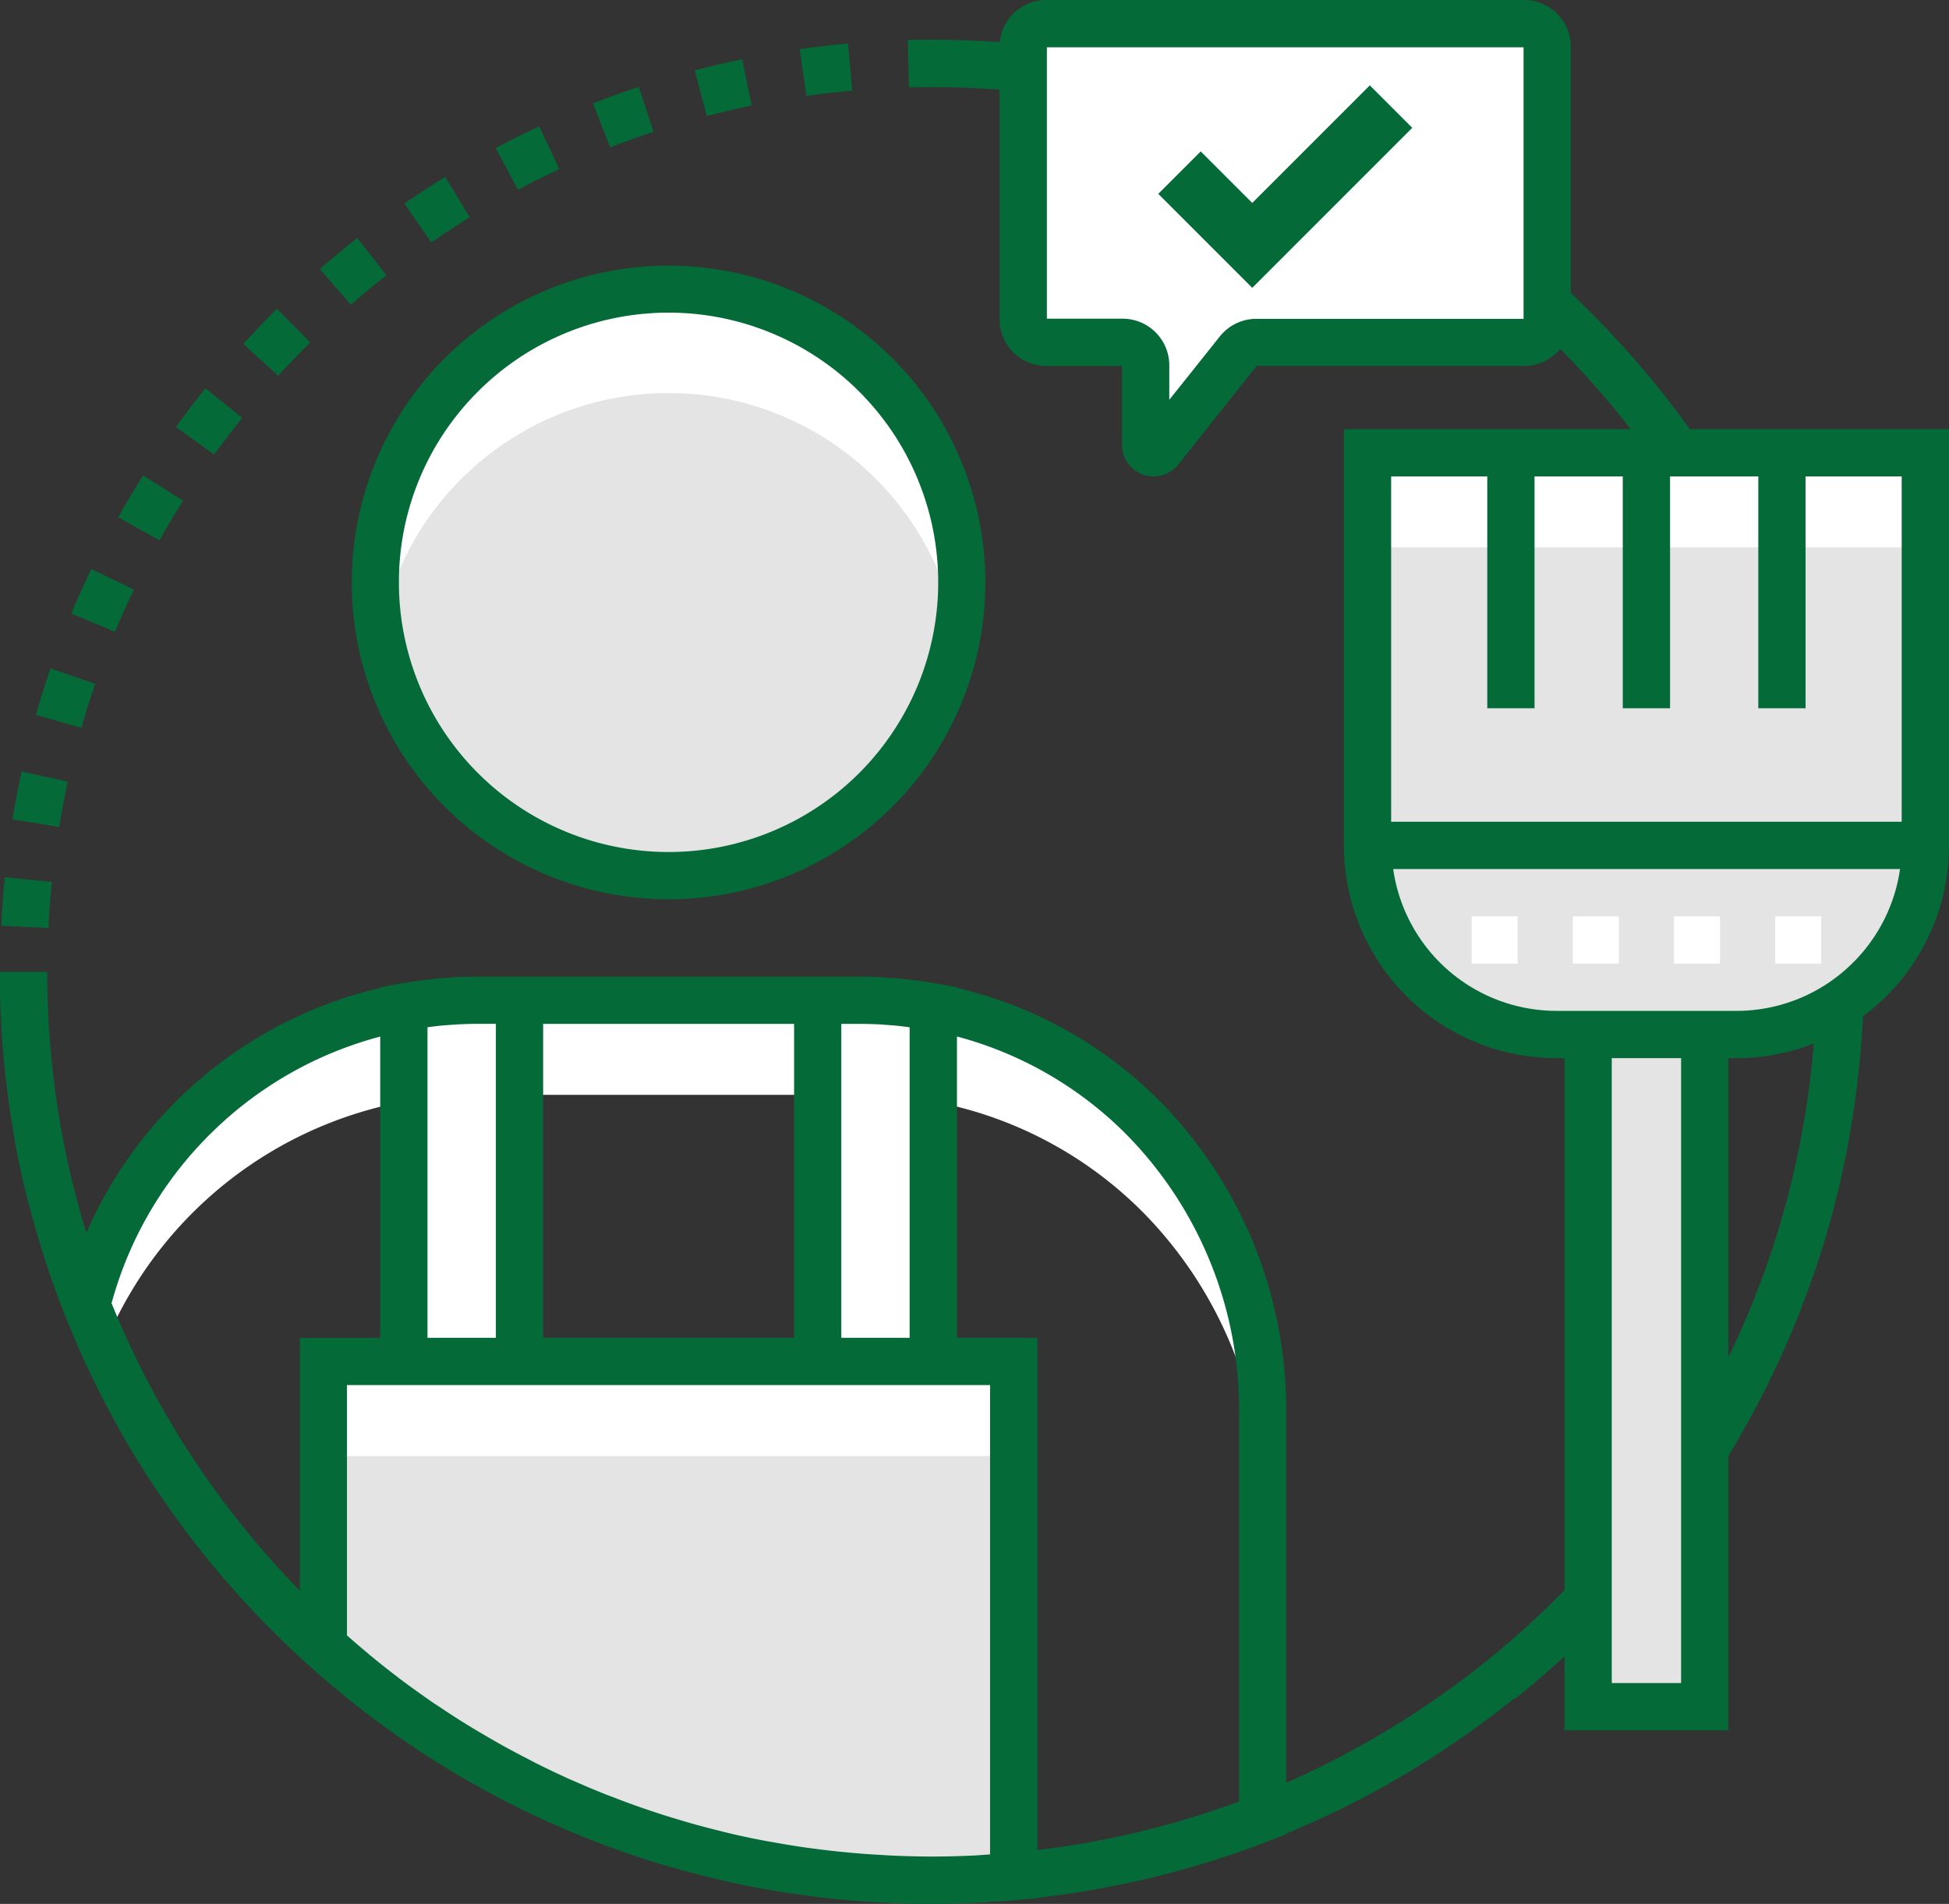
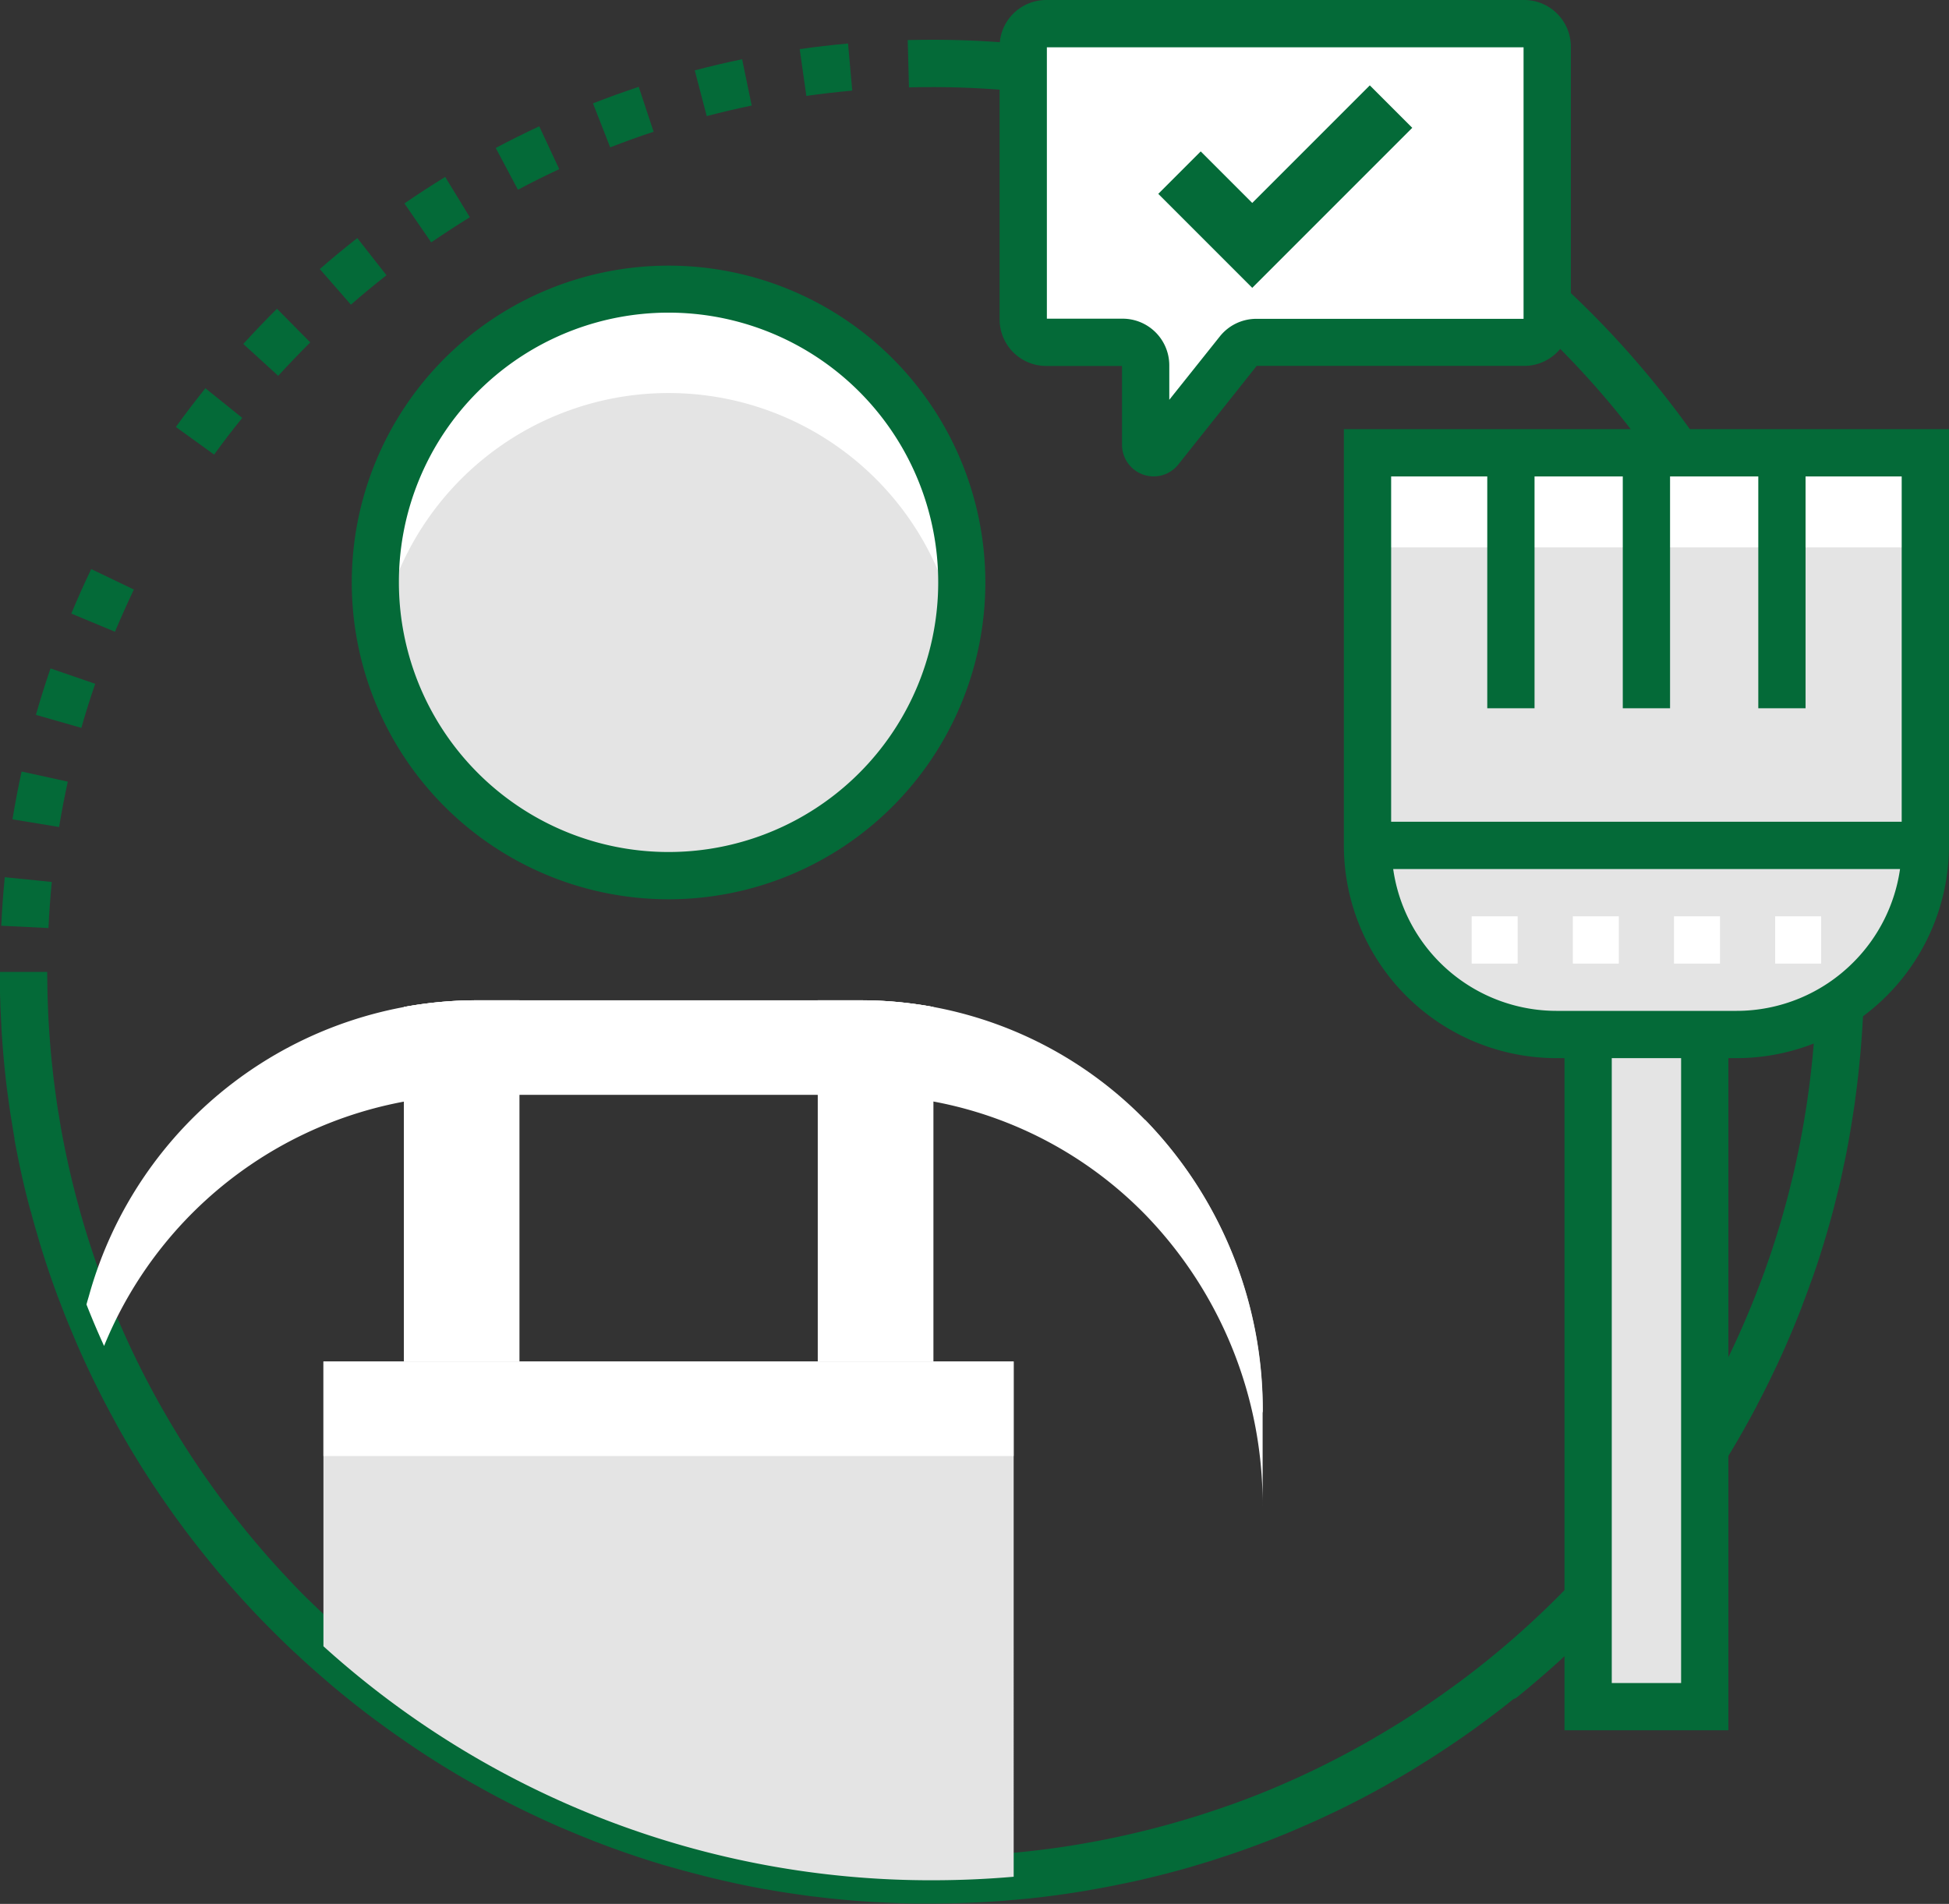
<svg xmlns="http://www.w3.org/2000/svg" width="55.372" height="54.084" viewBox="0 0 55.372 54.084">
  <rect x="0" y="0" width="55.372" height="54.084" fill="#333333" stroke="none" />
  <g id="Male_Cleaner" data-name="Male Cleaner" transform="translate(-24.931 -27.33)">
    <g id="Group_445" data-name="Group 445" transform="translate(24.931 28.46)">
      <path id="Path_12393" data-name="Path 12393" d="M71.631,40.92a26.422,26.422,0,0,0-20.222-9.385h0q-.345,0-.689.009l.035,1.343q.326-.008.654-.008h0A25.132,25.132,0,0,1,76.543,58.012q0,.326-.008.649-.023.884-.107,1.752-.015.162-.033.324t-.037.319q-.019.161-.041.321-.13.97-.333,1.915c-.03.14-.06.281-.092.42-.019.084-.041.168-.062.251-.03.124-.059.247-.091.37q-.216.832-.486,1.641c-.038.115-.078.229-.118.342-.03.087-.06.174-.092.26-.042.117-.086.233-.131.349q-.332.874-.725,1.715-.247.529-.518,1.044-.4.757-.845,1.484-.315.512-.654,1.007-.467.682-.975,1.332-.392.5-.81.98-.54.622-1.121,1.207-.427.432-.875.842-.627.575-1.292,1.107-.452.362-.92.7-.7.508-1.43.968-.5.311-1.006.6-.751.424-1.533.8-.244.116-.49.228l-.189.083c-.131.058-.261.115-.393.171q-.779.328-1.585.6c-.118.041-.237.079-.357.118-.083.027-.165.055-.249.081-.125.039-.251.076-.376.114q-.936.278-1.9.484l-.337.07-.293.056-.339.061c-.566.1-1.138.177-1.716.236-.15.015-.3.028-.452.04l-.192.017q-.322.025-.647.041-.64.032-1.289.033c-.156,0-.312,0-.467-.006l-.335-.008-.32-.012-.327-.016q-.878-.05-1.74-.158c-.171-.021-.34-.046-.51-.071l-.129-.018q-.318-.048-.632-.105-.85-.152-1.679-.362l-.341-.089-.276-.075c-.115-.032-.229-.065-.344-.1q-.942-.276-1.851-.624c-.12-.046-.239-.091-.358-.139l-.244-.1c-.115-.047-.229-.095-.343-.143q-.778-.334-1.528-.716-.573-.293-1.129-.615-.714-.413-1.4-.871-.506-.338-.995-.7-.683-.506-1.329-1.056-.444-.377-.869-.774c-.212-.2-.423-.4-.628-.6s-.4-.408-.593-.616q-.4-.426-.776-.87-.547-.642-1.051-1.32-.365-.492-.707-1-.458-.683-.871-1.4-.321-.554-.614-1.125h0q-.384-.75-.718-1.529-.072-.167-.141-.336c-.034-.084-.069-.167-.1-.251-.046-.114-.09-.229-.134-.345q-.349-.911-.627-1.854c-.034-.117-.068-.233-.1-.35-.025-.091-.049-.182-.074-.273-.031-.115-.061-.229-.09-.345q-.209-.829-.363-1.679c-.023-.127-.043-.255-.064-.383-.014-.084-.029-.168-.042-.252-.023-.151-.043-.3-.064-.453q-.128-.951-.185-1.923-.01-.163-.017-.326t-.012-.321q-.005-.166-.009-.333c0-.163-.006-.325-.006-.488H24.931c0,.117,0,.233,0,.349h0c0,.056,0,.112,0,.169q0,.172.009.344c0,.114.008.228.013.341s.011.229.018.344c0,.061.006.123.009.184h0c.036.555.087,1.106.156,1.651.006.05.014.1.021.149.023.174.047.347.073.52.013.084.028.167.041.25.023.14.045.279.07.419l0,.03h0q.149.82.348,1.622h0c.01.039.02.077.03.116.031.122.063.243.1.364.026.1.051.192.078.287.034.122.07.244.106.366.02.067.038.134.058.2h0q.242.8.532,1.572h0c.023.062.048.123.072.185.046.121.092.241.14.361q.054.135.11.269.073.175.147.35c.016.038.032.077.048.115h0q.465,1.069,1.019,2.089c.034.063.07.124.1.186.073.132.147.264.222.395l.023.041h0q.417.718.877,1.407h0l.026.037q.361.54.748,1.061l.022.031h0q.5.666,1.033,1.3h0l.049.055q.4.468.819.917l.053.059h0q.569.6,1.174,1.173h0l.06.053q.448.419.916.816l.057.051v0q.633.536,1.3,1.033h0l.04.028q.516.382,1.05.74l.041.029h0q.69.46,1.41.877h0l.032.018c.148.085.3.169.448.251l.132.074q.294.16.593.313l.01.005h0q.738.377,1.5.708v0l.1.042c.119.051.239.1.359.15.087.036.174.072.262.107.123.049.247.1.37.144.065.025.129.051.194.075h0q.776.289,1.576.531v0c.063.019.126.036.189.055l.359.1.29.078.363.094.132.034v0c.535.131,1.076.248,1.623.346h0l.011,0q.332.06.668.111l.1.014c.19.028.381.056.573.08l.016,0h0c.545.069,1.1.119,1.651.154v0l.162.008.346.017.339.013.347.008.187,0v0c.1,0,.205,0,.309,0q.679,0,1.35-.034h.01q.34-.017.679-.043l.188-.017c.164-.014.328-.027.491-.044h.012c.554-.057,1.1-.132,1.644-.222v0l.15-.027.36-.065.306-.059.359-.074.183-.038v0q.814-.18,1.609-.408h0c.071-.02.142-.043.212-.064.131-.039.261-.077.391-.118l.264-.086c.125-.041.25-.081.374-.124l.077-.026h0q.786-.272,1.548-.59h0l.046-.02c.136-.057.271-.117.406-.176l.208-.091q.256-.116.509-.237l.091-.042h0q.749-.36,1.47-.767v0l.113-.066.324-.187.253-.15c.107-.064.214-.131.321-.2.058-.036.118-.071.175-.108h0q.7-.444,1.373-.929h0l.064-.049q.5-.361.973-.743L68,78.643v0q.646-.521,1.26-1.079h0l.036-.035q.471-.432.921-.886l.039-.038h0q.583-.591,1.129-1.217h0l.014-.017q.44-.506.855-1.036l.011-.014h0q.511-.653.981-1.339h0l.031-.048q.358-.523.69-1.064L74,71.821h0q.433-.707.822-1.443h0c.026-.049.05-.1.076-.148q.085-.162.167-.326.068-.135.135-.271.081-.166.16-.334c.026-.054.052-.107.078-.162h0q.349-.752.652-1.528h0c.027-.068.051-.138.077-.207.046-.123.093-.245.138-.369.033-.091.064-.182.1-.273.042-.12.084-.241.125-.362.01-.031.022-.062.032-.094h0q.259-.786.47-1.592h0l.01-.043c.034-.132.066-.264.1-.4.021-.086.043-.171.063-.257.036-.154.069-.309.1-.464.013-.062.028-.124.041-.186h0c.111-.539.2-1.085.281-1.635h0c.008-.057.014-.115.022-.173q.023-.172.044-.344t.038-.331q.019-.173.035-.347c.006-.06.013-.12.018-.18h0c.048-.548.082-1.1.1-1.657h0q.009-.344.009-.689A26.374,26.374,0,0,0,71.631,40.92Z" transform="translate(-24.931 -31.535)" fill="#046a38" />
      <path id="Path_12394" data-name="Path 12394" d="M60.648,53.557,59.819,52.5q-.544.427-1.065.881l.883,1.012Q60.131,53.962,60.648,53.557Z" transform="translate(-49.668 -46.868)" fill="#046a38" />
      <path id="Path_12395" data-name="Path 12395" d="M44.609,70.272q.385-.533.8-1.045l-1.047-.842q-.433.539-.839,1.1l1.089.786Z" transform="translate(-38.527 -58.486)" fill="#046a38" />
      <path id="Path_12396" data-name="Path 12396" d="M52.563,60.937l-.944-.955q-.492.486-.958,1l.992.905Q52.1,61.4,52.563,60.937Z" transform="translate(-43.749 -52.341)" fill="#046a38" />
      <path id="Path_12397" data-name="Path 12397" d="M69.555,47.184l-.7-1.145q-.589.362-1.158.753l.761,1.106Q69,47.528,69.555,47.184Z" transform="translate(-56.207 -42.143)" fill="#046a38" />
      <path id="Path_12398" data-name="Path 12398" d="M77.995,42.488q.578-.307,1.173-.584L78.6,40.687q-.627.292-1.236.615l.63,1.186Z" transform="translate(-63.28 -38.229)" fill="#046a38" />
      <path id="Path_12399" data-name="Path 12399" d="M111,33.267l-.12-1.338q-.692.062-1.373.159l.189,1.33Q110.341,33.326,111,33.267Z" transform="translate(-86.787 -31.823)" fill="#046a38" />
      <path id="Path_12400" data-name="Path 12400" d="M88.131,38.234q.61-.238,1.235-.445l-.422-1.275q-.658.218-1.3.469l.489,1.251Z" transform="translate(-70.797 -35.177)" fill="#046a38" />
      <path id="Path_12401" data-name="Path 12401" d="M98.748,35.2q.633-.166,1.278-.3l-.272-1.315q-.68.141-1.346.316l.341,1.3Z" transform="translate(-78.67 -33.032)" fill="#046a38" />
-       <path id="Path_12402" data-name="Path 12402" d="M39.272,78.321l-1.136-.716q-.369.585-.707,1.19l1.172.656Q38.922,78.877,39.272,78.321Z" transform="translate(-34.071 -65.23)" fill="#046a38" />
      <path id="Path_12403" data-name="Path 12403" d="M26.491,120.23l-1.336-.135q-.069.685-.1,1.379l1.341.065Q26.426,120.88,26.491,120.23Z" transform="translate(-25.019 -96.306)" fill="#046a38" />
      <path id="Path_12404" data-name="Path 12404" d="M27.573,110.493q.107-.65.247-1.289l-1.312-.287q-.147.673-.26,1.358l1.325.218Z" transform="translate(-25.894 -88.13)" fill="#046a38" />
      <path id="Path_12405" data-name="Path 12405" d="M34.25,88.1l-1.211-.581q-.3.623-.566,1.264l1.24.516Q33.966,88.7,34.25,88.1Z" transform="translate(-30.447 -72.483)" fill="#046a38" />
      <path id="Path_12406" data-name="Path 12406" d="M30.414,98.451l-1.27-.437q-.224.652-.415,1.319l1.291.37Q30.2,99.07,30.414,98.451Z" transform="translate(-27.709 -80.156)" fill="#046a38" />
    </g>
    <g id="Group_446" data-name="Group 446" transform="translate(53.33 27.33)">
      <path id="Path_12407" data-name="Path 12407" d="M133.8,29.83h13.577a.654.654,0,0,1,.654.654v7.749a.654.654,0,0,1-.654.654h-7.609a.655.655,0,0,0-.512.247l-2.231,2.8a.226.226,0,0,1-.4-.14V39.541a.654.654,0,0,0-.654-.654H133.8a.654.654,0,0,1-.654-.654V30.484A.655.655,0,0,1,133.8,29.83Z" transform="translate(-132.479 -29.158)" fill="#fff" />
      <path id="Path_12408" data-name="Path 12408" d="M146.492,27.718a1.324,1.324,0,0,0-.937-.388H131.978a1.325,1.325,0,0,0-1.326,1.326V36.4a1.325,1.325,0,0,0,1.326,1.326h2.152v2.237a.9.9,0,0,0,.9.9.888.888,0,0,0,.378-.084.9.9,0,0,0,.322-.255l2.226-2.8h7.6a1.326,1.326,0,0,0,1.326-1.326V28.656A1.328,1.328,0,0,0,146.492,27.718Zm-9.583,9.169-1.436,1.8v-.978a1.326,1.326,0,0,0-1.326-1.326h-2.152V28.673h13.543v7.714h-7.591A1.326,1.326,0,0,0,136.909,36.887Z" transform="translate(-130.652 -27.33)" fill="#046a38" />
      <path id="Path_12409" data-name="Path 12409" d="M150.1,42.112l-2.67-2.67,1.206-1.206L150.1,39.7l3.34-3.34,1.206,1.206Z" transform="translate(-142.922 -33.935)" fill="#046a38" />
    </g>
    <g id="Group_448" data-name="Group 448" transform="translate(26.686 34.868)">
      <path id="Path_12410" data-name="Path 12410" d="M67.5,144.837a11.819,11.819,0,0,0-3.351-8.336Z" transform="translate(-33.378 -112.237)" fill="#e4e4e4" />
      <path id="Path_12411" data-name="Path 12411" d="M64.144,136.5l-.009-.009a11.3,11.3,0,0,0-8.084-3.377H45.18a11.455,11.455,0,0,0-11.019,8.356c-.043.152-.058.193-.081.286q.235.6.5,1.178a11.462,11.462,0,0,1,10.6-7.134H56.051a11.3,11.3,0,0,1,8.084,3.377l.009.009a11.819,11.819,0,0,1,3.351,8.336v-2.686A11.819,11.819,0,0,0,64.144,136.5Z" transform="translate(-33.378 -112.237)" fill="#fff" />
      <path id="Path_12412" data-name="Path 12412" d="M81.285,66.225a8.333,8.333,0,1,1-8.333-8.333A8.333,8.333,0,0,1,81.285,66.225Z" transform="translate(-55.714 -57.22)" fill="#e4e4e4" />
      <path id="Path_12413" data-name="Path 12413" d="M72.953,60.847a8.333,8.333,0,0,1,8.2,6.855,8.333,8.333,0,1,0-16.4,0A8.333,8.333,0,0,1,72.953,60.847Z" transform="translate(-55.714 -57.22)" fill="#fff" />
      <path id="Path_12414" data-name="Path 12414" d="M59.14,179.4a25.711,25.711,0,0,0,17.289,6.647q1.173,0,2.321-.1V171.31H59.14V179.4Z" transform="translate(-51.706 -140.172)" fill="#e4e4e4" />
      <rect id="Rectangle_608" data-name="Rectangle 608" width="19.609" height="2.686" transform="translate(7.434 31.138)" fill="#fff" />
      <path id="Path_12415" data-name="Path 12415" d="M70.929,133.115h-1.2a11.5,11.5,0,0,0-2.084.19v10.07h3.284v-10.26Z" transform="translate(-57.926 -112.237)" fill="#fff" />
      <path id="Path_12416" data-name="Path 12416" d="M69.728,133.115a11.5,11.5,0,0,0-2.084.19v2.686a11.5,11.5,0,0,1,2.084-.19h1.2v-2.686Z" transform="translate(-57.925 -112.237)" fill="#fff" />
      <path id="Path_12417" data-name="Path 12417" d="M114.7,133.305a11.461,11.461,0,0,0-2.086-.19h-1.2v10.26H114.7Z" transform="translate(-89.936 -112.237)" fill="#fff" />
      <path id="Path_12418" data-name="Path 12418" d="M112.61,133.115h-1.2V135.8h1.2a11.461,11.461,0,0,1,2.086.19v-2.686A11.461,11.461,0,0,0,112.61,133.115Z" transform="translate(-89.936 -112.237)" fill="#fff" />
      <g id="Group_447" data-name="Group 447">
-         <path id="Path_12419" data-name="Path 12419" d="M62.71,134.2h0l-.009-.009h0a11.976,11.976,0,0,0-5.8-3.257v-.017l-.549-.1c-.064-.012-.13-.02-.194-.031-.087-.015-.174-.03-.261-.042-.109-.016-.218-.029-.327-.042-.083-.01-.166-.021-.25-.029-.123-.012-.247-.02-.371-.028-.071,0-.142-.011-.213-.015-.2-.009-.393-.015-.592-.015H43.267c-.2,0-.392.005-.586.015-.069,0-.138.01-.207.014-.124.008-.249.016-.372.028-.081.008-.162.019-.242.028-.11.013-.22.025-.33.041-.084.012-.167.027-.251.04s-.146.022-.218.035l-.55.1v.017a12.128,12.128,0,0,0-8.91,8.529v0c-.02.072-.033.114-.046.158s-.026.091-.041.149l-.051.208.078.2a26.519,26.519,0,0,0,6.685,9.753v.006l.222.2c.049.044.1.086.15.13q.273.243.553.477c.1.081.191.163.288.242q.345.282.7.552c.054.041.107.084.161.125q.4.3.814.588l.071.047c.087.06.176.117.264.176.218.146.437.29.659.43.11.069.221.136.332.2q.313.191.632.373c.113.064.225.129.339.191.23.127.463.25.7.37.095.049.189.1.284.147q.5.247,1,.475l.1.042q.458.2.925.388c.111.044.224.085.336.128q.357.136.718.263.19.066.381.129.356.118.716.225c.124.037.247.075.371.11.282.08.566.154.851.225.081.02.16.042.241.062q.549.131,1.106.238c.1.019.193.034.29.051.278.05.557.1.838.14.134.02.268.037.4.055q.377.05.756.09c.139.015.279.028.419.041.265.023.531.041.8.057.123.007.246.016.37.021.389.017.779.028,1.172.028q.619,0,1.232-.029c.145-.007.287-.02.431-.029.24-.015.48-.027.717-.048l.612-.055v-.014a26.325,26.325,0,0,0,6.646-1.635l.427-.167v-11.97A12.492,12.492,0,0,0,62.71,134.2Zm-8.572-2.244c.177,0,.354.005.529.013.057,0,.114.008.171.012.117.008.234.015.35.027.07.007.139.016.208.024l.156.02v8.821H53.611v-8.917Zm3.7,23.593-.074.005c-.135.008-.269.021-.405.027-.388.018-.778.028-1.171.028-.373,0-.744-.01-1.113-.026-.117-.005-.234-.014-.351-.02-.254-.014-.507-.032-.759-.054-.132-.012-.264-.025-.4-.038q-.362-.037-.721-.085c-.126-.017-.253-.033-.379-.052-.268-.04-.535-.085-.8-.133-.09-.016-.181-.03-.27-.048q-.53-.1-1.051-.226c-.076-.018-.151-.039-.227-.058-.271-.067-.542-.138-.809-.214-.118-.034-.236-.07-.353-.105q-.34-.1-.676-.213-.184-.061-.367-.124c-.226-.079-.45-.161-.673-.247-.109-.042-.218-.082-.327-.125q-.432-.172-.856-.359l-.116-.049q-.479-.214-.946-.448c-.1-.047-.189-.1-.283-.146-.218-.112-.435-.226-.649-.344-.11-.061-.219-.123-.328-.185q-.3-.172-.6-.352c-.105-.064-.21-.128-.314-.193-.215-.135-.428-.275-.639-.417-.078-.052-.157-.1-.235-.156q-.431-.3-.85-.611c-.039-.029-.076-.06-.114-.089q-.357-.271-.7-.554c-.087-.071-.173-.145-.259-.217q-.23-.194-.456-.394v-7.111H57.837v13.334Zm-5.568-23.593v8.917h-7.13v-8.917Zm-8.473,0v8.917H41.854v-8.822l.166-.021c.069-.008.138-.017.208-.024.114-.011.229-.018.343-.026.057,0,.114-.009.172-.012q.26-.012.523-.013H43.8Zm-10.918,7.928.018-.061v0h0A10.741,10.741,0,0,1,35.768,135h0a10.751,10.751,0,0,1,4.743-2.684v8.558H38.227v7.182A25.158,25.158,0,0,1,32.877,139.886Zm24.018.988v-8.558a10.634,10.634,0,0,1,4.848,2.818h0l.009.009h0a11.146,11.146,0,0,1,3.158,7.865v11.042a24.959,24.959,0,0,1-5.73,1.378V140.874Z" transform="translate(-31.464 -110.408)" fill="#046a38" />
        <path id="Path_12420" data-name="Path 12420" d="M44,143.354h0Z" transform="translate(-40.635 -119.725)" fill="#046a38" />
        <path id="Path_12421" data-name="Path 12421" d="M71.124,73.4a9,9,0,1,0-9-9A9,9,0,0,0,71.124,73.4ZM65.707,58.979A7.661,7.661,0,1,1,63.463,64.4,7.635,7.635,0,0,1,65.707,58.979Z" transform="translate(-53.885 -55.392)" fill="#046a38" />
      </g>
    </g>
    <g id="Group_449" data-name="Group 449" transform="translate(63.111 39.521)">
      <path id="Path_12422" data-name="Path 12422" d="M180.042,91.739h-5.1a5.373,5.373,0,0,1-5.372-5.372V75.214h15.849V86.367A5.372,5.372,0,0,1,180.042,91.739Z" transform="translate(-168.894 -74.542)" fill="#e4e4e4" />
      <path id="Path_12423" data-name="Path 12423" d="M174.938,122.1h5.1a5.372,5.372,0,0,0,5.372-5.372H169.566A5.372,5.372,0,0,0,174.938,122.1Z" transform="translate(-168.894 -104.908)" fill="#e4e4e4" />
      <path id="Path_12424" data-name="Path 12424" d="M189.207,125.575h1.306v-1.343h-1.306Zm-2.874,0h1.307v-1.343h-1.307Zm-2.874,0h1.307v-1.343h-1.307Zm-2.874,0h1.306v-1.343h-1.306Z" transform="translate(-176.954 -110.393)" fill="#fff" />
      <rect id="Rectangle_609" data-name="Rectangle 609" width="15.849" height="2.686" transform="translate(0.672 0.672)" fill="#fff" />
      <path id="Path_14157" data-name="Path 14157" d="M0,0H3.313V19.094H0Z" transform="translate(6.94 17.197)" fill="#e4e4e4" />
      <path id="Path_12425" data-name="Path 12425" d="M167.066,72.714V84.538a6.044,6.044,0,0,0,6.044,6.044h.224v19.094h4.656V90.582h.224a6.044,6.044,0,0,0,6.044-6.044V72.714Zm4.074,1.343v6.586h1.343V74.057h2.507v6.586h1.343V74.057h2.507v6.586h1.343V74.057h2.731v9.81H168.409v-9.81Zm5.507,34.276h-1.97V90.582h1.97Zm4.891-20.471a4.684,4.684,0,0,1-3.324,1.377h-5.1a4.69,4.69,0,0,1-4.647-4.029h14.4A4.686,4.686,0,0,1,181.538,87.862Z" transform="translate(-167.066 -72.714)" fill="#046a38" />
    </g>
  </g>
</svg>